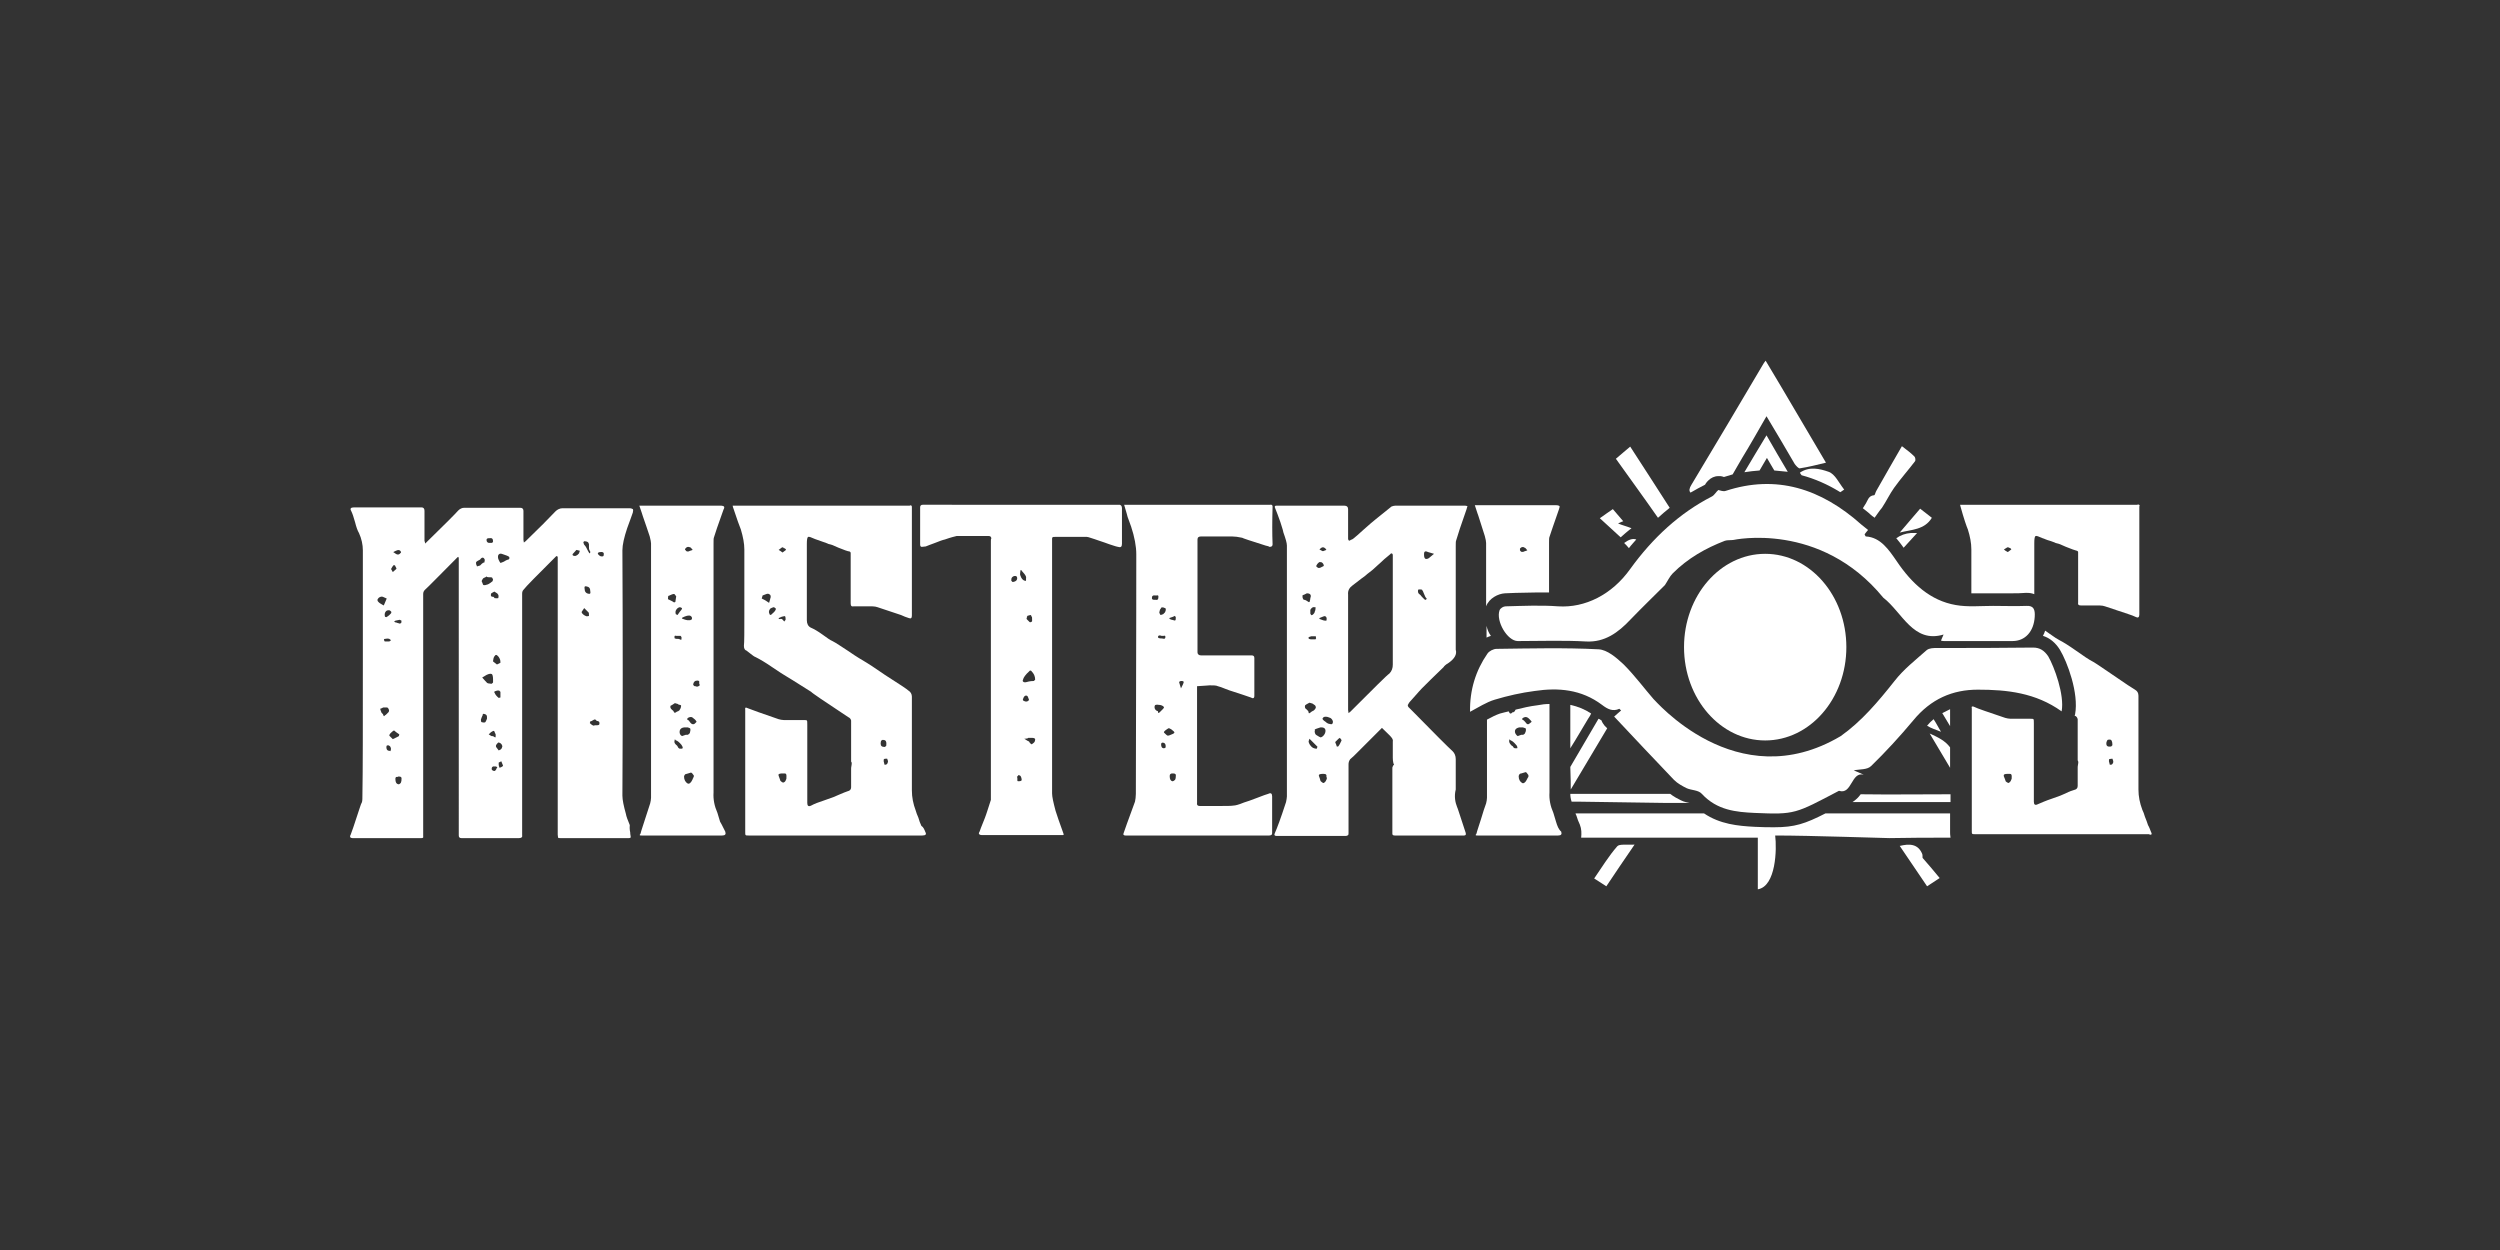
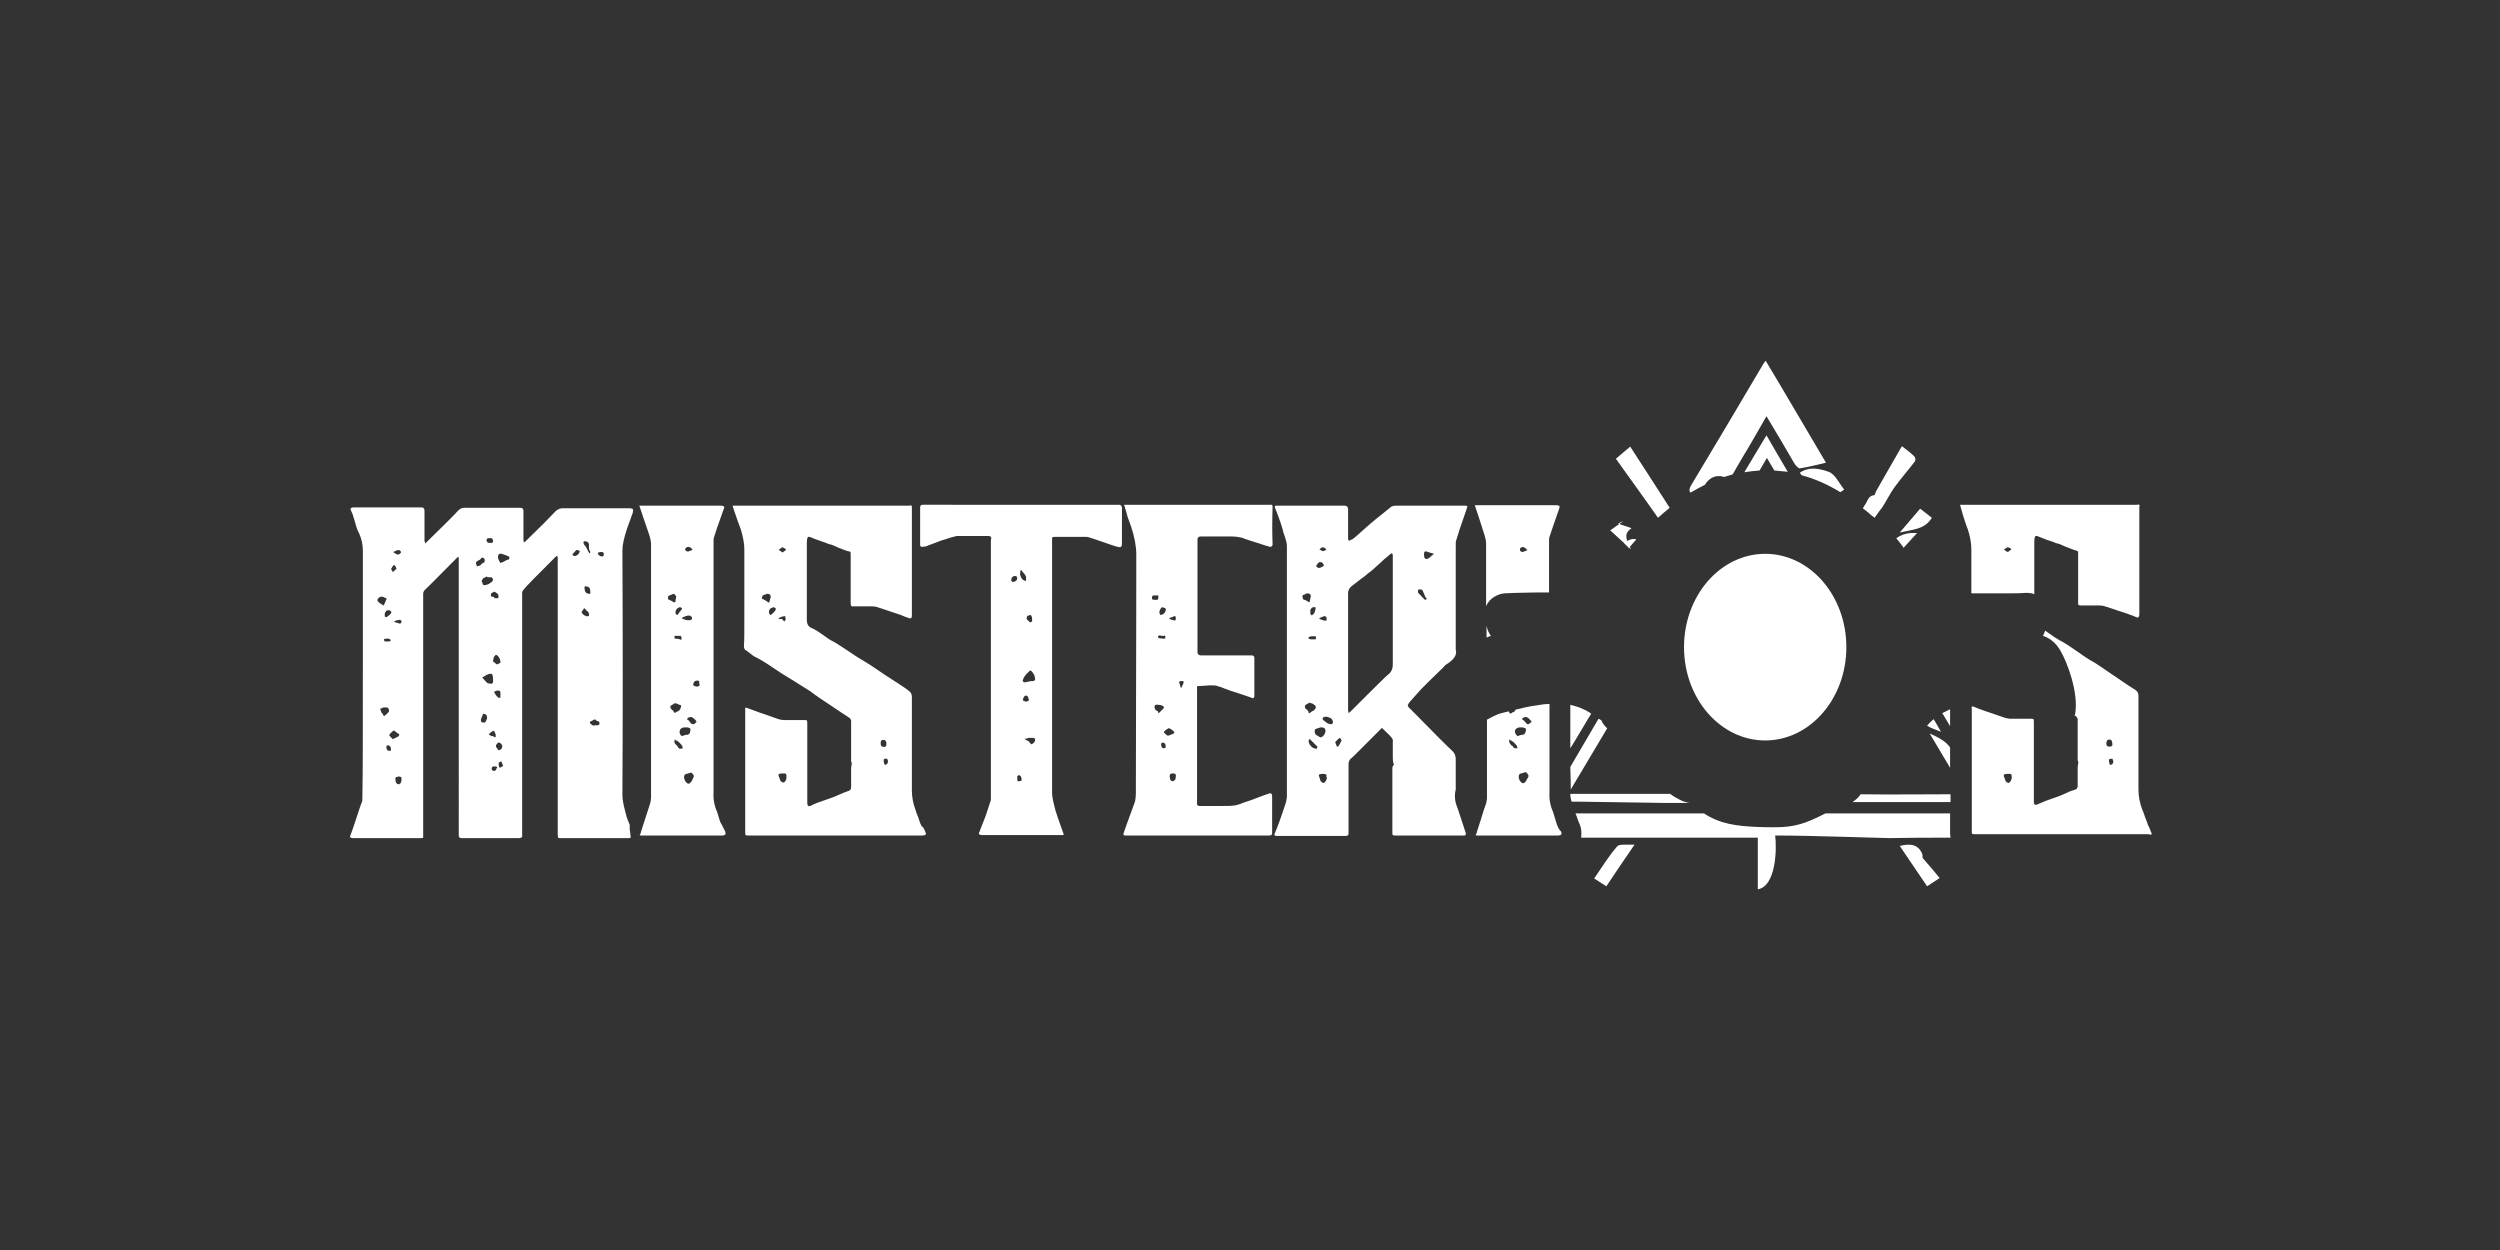
<svg xmlns="http://www.w3.org/2000/svg" version="1.1" id="Capa_2" x="0px" y="0px" viewBox="0 0 576 288" style="enable-background:new 0 0 576 288;">
  <rect x="0" y="0" width="576" height="288" fill="#333333" stroke="none" />
  <style type="text/css">
	.st0{fill:#FFFFFF;}
	.st1{fill-rule:evenodd;clip-rule:evenodd;fill:#FFFFFF;}
</style>
  <g>
    <path class="st0" d="M145.2,191.8c0,0.1,0,0.4,0.1,0.9c0.1,0.3-0.1,0.4-0.4,0.4c-0.4,0-2.1,0-4.9,0c-0.7,0-1.8,0-3.3,0&#10;  c-1.5,0-2.8,0-4,0c-1.2,0-2.3,0-3.3,0c-0.1,0-0.2,0-0.3,0c-0.3,0-0.5,0-0.5-0.1c0-0.1-0.1-0.3-0.1-0.7v-0.1c0-3.6,0-12.8,0-27.9&#10;  v-3.8v-31c0-0.7,0-1.1,0-1.2l-0.2-0.2l-0.2,0.1c-4.4,4.4-6.9,6.9-7.5,7.7c-0.2,0.2-0.3,0.5-0.3,0.9c0,0.1,0,0.4,0,1v53.4v1.2&#10;  c0.1,0.4-0.1,0.7-0.7,0.7c-1.3,0-5.1,0-11.2,0c-1.3,0-2,0-2.1,0c-0.4,0-0.6-0.2-0.6-0.6c0-0.1,0-0.5,0-1.2V130c0-0.8,0-1.3,0-1.3&#10;  c0-0.1,0-0.2-0.1-0.4c-0.1,0.1-0.3,0.1-0.3,0.2c-4.1,4.1-6.5,6.6-7.4,7.4c-0.3,0.3-0.4,0.6-0.4,1c0,0.1,0,0.4,0,1v53.5&#10;  c0,0.8,0,1.3,0,1.3c0.1,0.3-0.1,0.4-0.4,0.4c-2,0-4.8,0-8.5,0c-3.7,0-6.2,0-7.4,0c-0.5,0-0.7-0.3-0.4-0.8c0.4-1,0.8-2.3,1.4-4.1&#10;  c0.6-1.7,0.9-2.9,1.2-3.4c0.1-0.4,0.1-0.9,0.1-1.7c0.1-5.3,0.1-16.1,0.1-32.3c0-13.4,0-21.4,0-24c0-1.3-0.3-2.7-0.9-4&#10;  c-0.3-0.5-0.6-1.3-0.9-2.5c-0.3-1.1-0.6-2-0.9-2.6c-0.3-0.5-0.1-0.8,0.7-0.8c9.2,0,14.4,0,15.5,0c0.5,0,0.7,0.3,0.7,0.8&#10;  c0,1.4,0,3.7,0,6.9l0.2,0.7c0-0.1,0-0.1,0.1-0.2c0.1-0.1,0.1-0.1,0.2-0.2c4.1-4,6.5-6.4,7.3-7.3c0.4-0.4,0.9-0.6,1.3-0.6&#10;  c3.3,0,7.6,0,13,0c0.4,0,0.7,0.2,0.7,0.7c0,1,0,3.2,0,6.7l0.1,0.6l0.4-0.3c3.1-3,5.4-5.3,6.9-6.9c0.4-0.4,1-0.7,1.6-0.7&#10;  c1.3,0,6.4,0,15.4,0c0.4,0,0.6,0.1,0.8,0.2c0.1,0.1,0.1,0.4,0,0.8c-0.1,0.4-0.6,1.6-1.3,3.6c-0.7,2.1-1.1,3.8-1.1,5.1&#10;  c0.1,19.3,0.1,38.1,0,56.5c0,1,0.3,2.4,0.8,4.2c0.1,0.6,0.4,1.4,0.9,2.6C145,191.1,145.2,191.7,145.2,191.8z M87,138.4&#10;  c0,0.1,0.1,0.2,0.3,0.4c0.2,0.2,0.6,0.4,1.1,0.7c0.1-0.1,0.3-0.7,0.7-1.6l-0.9-0.4c-0.3-0.1-0.6,0-0.9,0.2&#10;  C87,138,86.9,138.2,87,138.4z M88.3,164.7c0.1,0.4,0.2,0.4,0.4,0.1c0.1,0,0.2-0.1,0.4-0.3c0.2-0.2,0.3-0.3,0.4-0.4&#10;  c0.1-0.1,0.2-0.4,0.1-0.6c-0.1-0.3-0.2-0.4-0.4-0.5h-0.9c-0.4,0.2-0.6,0.3-0.7,0.3c0,0.1,0.1,0.4,0.3,0.9&#10;  C88.2,164.5,88.3,164.6,88.3,164.7z M90.1,147.5l-0.4-0.3c-0.3-0.1-0.6-0.1-1,0c-0.2,0-0.3,0.1-0.2,0.3c0,0.1,0.1,0.3,0.2,0.3h1&#10;  L90.1,147.5z M90.1,141.3c0.1-0.2,0.1-0.4-0.1-0.5c-0.1-0.1-0.2-0.2-0.4-0.2c-0.4,0-0.6,0.1-0.8,0.4c-0.2,0.3-0.2,0.7-0.1,1.1&#10;  l0.3,0.1C89.6,141.9,89.9,141.5,90.1,141.3z M90,172.9c0.1-0.2,0.1-0.5,0-0.7c-0.1-0.3-0.3-0.4-0.6-0.5l-0.3,0.1&#10;  c-0.1,0.2-0.1,0.5,0,0.8c0.1,0.3,0.4,0.4,0.7,0.4C89.9,173.1,90,173.1,90,172.9z M89.7,169.5c0.1,0.1,0.3,0.3,0.8,0.8&#10;  c0.8-0.4,1.3-0.6,1.4-0.7l0.1-0.4c-0.6-0.4-1-0.7-1.2-0.9c-0.1,0-0.4,0.2-0.8,0.6C89.8,169.1,89.7,169.3,89.7,169.5z M90.7,130.2&#10;  c-0.2,0.2-0.4,0.5-0.6,0.9l0.4,0.7l0.8-0.7c0.1-0.1,0-0.3-0.2-0.6C91.1,130.3,90.9,130.2,90.7,130.2z M91.2,126.9l-0.6,0.3l0.6,0.4&#10;  c0.4,0.3,0.8,0.2,1.1-0.2c0.1-0.1,0.1-0.1,0.1-0.2C92.2,126.7,91.8,126.6,91.2,126.9z M92.5,143l-0.4-0.2c-0.1,0-0.5,0.1-1,0.2&#10;  c-0.1,0.1-0.2,0.1-0.3,0.2c0.1,0.1,0.3,0.2,0.3,0.2c0.1,0,0.2,0,0.4,0.1c0.2,0.1,0.4,0.1,0.4,0.1c0.1,0.1,0.3,0.1,0.4,0&#10;  C92.5,143.6,92.5,143.3,92.5,143z M92.5,179.6c0.1-0.5-0.1-0.7-0.7-0.7c-0.1,0.1-0.2,0.1-0.3,0.1c-0.1,0-0.3,0-0.3,0.1&#10;  c-0.1,0.1-0.1,0.2-0.1,0.4c0,0.7,0.2,1.1,0.7,1.2c0.1,0,0.2,0,0.3-0.1c0.1-0.1,0.3-0.2,0.3-0.4C92.5,180,92.5,179.8,92.5,179.6z&#10;   M110.6,130.3c0.1-0.1,0.2-0.2,0.4-0.4c0.2-0.2,0.4-0.3,0.6-0.3l0.1-0.6c-0.2-0.6-0.6-0.7-1-0.2c0,0.1-0.2,0.2-0.6,0.4&#10;  c-0.4,0.2-0.5,0.4-0.4,0.7c0,0.1,0,0.2,0.1,0.3c0,0.1,0.1,0.3,0.1,0.3C110.3,130.4,110.5,130.3,110.6,130.3z M111.6,164.5&#10;  c-0.3-0.1-0.4,0-0.4,0.3l-0.1,0.2c-0.1,0.2-0.2,0.5-0.3,0.8c0,0.3,0,0.5,0.2,0.6c0.4,0.1,0.6,0.1,0.8,0c0.1-0.1,0.2-0.3,0.4-0.8&#10;  v-0.4C112.2,164.9,112.1,164.6,111.6,164.5z M112.7,133c-0.4,0-0.6-0.1-0.6-0.2c-0.1,0.1-0.2,0.2-0.5,0.3c-0.3,0.1-0.4,0.3-0.5,0.5&#10;  c-0.1,0.1-0.1,0.3-0.1,0.3c0,0.1,0,0.2,0.1,0.3c0.1,0.1,0.1,0.2,0.1,0.3c0.1,0.4,0.4,0.4,1,0.2c0.2,0,0.7-0.3,1.3-0.8l0.1-0.4&#10;  l-0.2-0.4C113.3,133,113.1,133,112.7,133z M113.6,157.2v-0.6c0-0.7-0.1-1.2-0.3-1.3c-0.2-0.1-0.6-0.1-1.2,0.2l-1,0.6&#10;  c0.6,0.7,0.9,1,1,1.1c0.1,0.2,0.4,0.3,0.9,0.3c0.1,0.1,0.2,0.1,0.3,0C113.5,157.4,113.6,157.3,113.6,157.2z M112.8,124h-0.1&#10;  c-0.4,0-0.6,0.1-0.6,0.4c0,0.4,0.2,0.7,0.7,0.7c0.1-0.1,0.1-0.1,0.2,0c0.4,0,0.6-0.1,0.6-0.4C113.6,124.1,113.3,123.9,112.8,124z&#10;   M113.3,168.6c-0.1,0-0.3,0.2-0.7,0.6c0.4,0.3,0.7,0.4,0.7,0.4c0,0,0.1,0,0.2,0c0.1,0,0.2,0,0.2,0.1c0.2,0.1,0.4,0.2,0.4,0.2&#10;  c0.1,0,0.1-0.2,0.1-0.4v-0.3c-0.2-0.4-0.3-0.7-0.3-0.7C113.8,168.3,113.6,168.4,113.3,168.6z M113.7,177.6c0.3,0.1,0.4,0,0.6-0.3&#10;  c0.1-0.3,0.2-0.4,0.3-0.5c-0.1-0.1-0.2-0.1-0.3-0.2c-0.1,0-0.2,0-0.3,0c-0.4-0.1-0.7,0.1-0.7,0.4&#10;  C113.2,177.3,113.4,177.5,113.7,177.6z M114.8,137.8c0.1-0.4,0.1-0.7-0.1-0.9c0-0.1-0.3-0.3-0.8-0.6c-0.4,0.2-0.7,0.4-0.7,0.4&#10;  c-0.1,0.1-0.1,0.3-0.1,0.5c0,0.2,0.2,0.3,0.5,0.3c0.1,0,0.1,0,0.2,0.1c0.1,0.1,0.1,0.1,0.1,0.2&#10;  C114.6,137.9,114.8,137.8,114.8,137.8z M115.1,151.7c-0.2-0.4-0.4-0.6-0.7-0.8c-0.1,0-0.3,0-0.3,0.1c-0.1,0.1-0.3,0.3-0.4,0.7&#10;  c-0.1,0.4-0.1,0.7-0.1,0.7c0.1,0.1,0.4,0.3,0.9,0.7l0.8-0.4C115.3,152.4,115.3,152.1,115.1,151.7z M115.3,160.7v-0.6&#10;  c0-0.4,0-0.6,0-0.7c-0.1-0.1-0.2-0.2-0.3-0.3c-0.1,0-0.2,0-0.4,0c-0.2,0-0.3,0.1-0.3,0.1c-0.2,0-0.4,0.1-0.4,0.2&#10;  c0,0.1,0,0.3,0.1,0.3c0.1,0.3,0.4,0.7,0.9,1.1L115.3,160.7z M114.3,172.1l0.6,0.8c0.3-0.1,0.5-0.2,0.7-0.5c0.1-0.3,0.2-0.5,0.1-0.6&#10;  c-0.1-0.4-0.4-0.6-0.7-0.7c-0.1-0.1-0.3,0-0.5,0.3C114.3,171.6,114.2,171.8,114.3,172.1z M117.2,128.9l0.2-0.3l-0.1-0.3&#10;  c-0.2-0.2-0.8-0.4-1.7-0.7c-0.4-0.1-0.6,0-0.8,0.3c-0.1,0.3-0.1,0.7,0.1,1.1c0.2,0.4,0.3,0.6,0.4,0.7c0.1,0,0.3-0.1,0.8-0.3&#10;  C116.7,129,117.1,128.9,117.2,128.9z M115.9,176.4c0-0.1-0.2-0.4-0.4-1l-0.6,0.3c0,0.1,0,0.3,0,0.5c0,0.2,0.1,0.4,0.2,0.7&#10;  C115.7,176.7,115.9,176.5,115.9,176.4z M133.4,127.5l0.2-0.6c-0.4-0.1-0.7-0.2-0.8-0.2c-0.2,0.2-0.5,0.6-0.9,1l0.1,0.3&#10;  C132.5,128.2,132.9,128.1,133.4,127.5z M135.7,141.9c0-0.4,0-0.7-0.1-0.8c-0.1-0.1-0.4-0.4-1-1L134,141c0,0.1,0.1,0.3,0.2,0.4&#10;  c0.1,0.1,0.3,0.3,0.5,0.4c0.2,0.1,0.4,0.2,0.5,0.2C135.5,142,135.7,141.9,135.7,141.9z M134.6,124.7l-0.2,0.2&#10;  c0.1,0.3,0.1,0.5,0.2,0.6c0.4,0.4,0.6,0.9,0.8,1.3l0.4,0.7c0.2-0.1,0.3-0.3,0.1-0.6c-0.1-0.1-0.1-0.1-0.1-0.2&#10;  c-0.1-0.1-0.1-0.4-0.1-0.7c0-0.3,0-0.5,0-0.6C135.6,124.9,135.3,124.7,134.6,124.7z M135.6,136.8c0.4,0.1,0.5-0.1,0.4-0.6&#10;  c0-0.7-0.3-1-0.9-1.1c-0.4-0.1-0.5,0.1-0.4,0.6C134.7,136.3,135,136.7,135.6,136.8z M138.1,166.8c0.1-0.4-0.1-0.7-0.6-0.7l-0.1-0.1&#10;  c-0.2-0.3-0.4-0.3-0.7-0.1c-0.3,0.2-0.5,0.3-0.7,0.3l-0.1,0.4c0.4,0.4,0.7,0.6,1,0.6c0-0.1,0.1-0.1,0.4-0.1h0.2&#10;  C137.9,167.1,138.1,167,138.1,166.8z M139.1,127.8c0.1-0.5-0.2-0.7-0.9-0.6c-0.3,0.1-0.4,0.1-0.4,0.2c-0.1,0.1-0.1,0.2,0,0.3&#10;  c0.1,0.1,0.2,0.2,0.3,0.3c0.1,0.1,0.3,0.2,0.6,0.2C139,128.2,139.1,128.1,139.1,127.8z" />
    <path class="st0" d="M167.1,191.6c0.2,0.6,0,0.9-0.7,0.9c-2.3,0-4.3,0-6.2,0c-1.8,0-3.9,0-6.2,0c-2.3,0-4.4,0-6.2,0&#10;  c-0.2,0-0.4,0-0.4-0.1c0-0.1,0-0.1,0.1-0.2l0.1-0.2c0.1-0.5,0.5-1.6,1-3.2c0.5-1.6,0.9-2.8,1.2-3.7c0.1-0.4,0.2-0.9,0.2-1.3&#10;  c0-38,0-57.5,0-58.6c0-0.3-0.1-0.8-0.3-1.6c-0.4-1.3-1-2.9-1.6-4.7c0-0.1-0.3-0.9-0.8-2.4c1.6,0,2.4,0,2.4,0c4.7,0,10.2,0,16.3,0&#10;  c0.4,0,0.7,0.1,0.8,0.2c0.1,0.1,0.1,0.4-0.1,0.7c-1.3,3.6-2,5.7-2.2,6.4c-0.1,0.2-0.1,0.7-0.1,1.4c0,4.8,0,14.6,0,29.4&#10;  c0,15.6,0,24.9,0,28c-0.1,1.6,0.2,3.1,0.9,4.7c0.1,0.3,0.3,1,0.6,2C166.5,190.3,166.8,191.1,167.1,191.6z M153.9,137.9&#10;  c0,0.1,0,0.2,0.1,0.2c0.4,0.2,0.9,0.4,1.3,0.7l0.3-0.1c0-0.1,0.1-0.6,0.2-1.3l-0.3-0.4c-0.1-0.2-0.3-0.2-0.8,0&#10;  c-0.4,0.2-0.7,0.3-0.7,0.3C154,137.2,153.9,137.4,153.9,137.9z M154.9,163.6c0.2,0.1,0.3,0.3,0.3,0.3c0.1,0.4,0.4,0.4,0.7,0.1&#10;  c0.1-0.1,0.2-0.1,0.3-0.1c0.1-0.1,0.3-0.2,0.3-0.2c0.2-0.3,0.4-0.6,0.4-0.9c0.1-0.2,0-0.4-0.3-0.4c-0.3-0.1-0.4-0.1-0.4-0.2&#10;  c-0.1,0-0.3-0.1-0.7-0.2c-0.6,0.4-0.9,0.6-1,0.6C154.4,162.9,154.4,163.2,154.9,163.6z M156.2,172.1c0,0,0,0.1,0.1,0.2&#10;  c0.1,0.1,0.2,0.2,0.4,0.2c0.2,0,0.3,0,0.4,0c0.1,0,0.2-0.1,0.2-0.2c0-0.2-0.1-0.4-0.3-0.7c-0.5-0.6-0.9-0.9-1.2-1&#10;  c-0.1,0-0.2-0.1-0.3-0.3l-0.1,0.4c-0.1,0.4,0.1,0.7,0.6,1.1C156.1,172,156.2,172.1,156.2,172.1z M157,147.2c0.1-0.3,0-0.5-0.2-0.7&#10;  h-0.7h-0.3c-0.3-0.1-0.4,0-0.4,0.2s0,0.4,0.1,0.4c0.1,0,0.2,0.1,0.4,0.1c0.2,0,0.3,0,0.4,0c0.2,0.1,0.4,0.1,0.4,0.1&#10;  C156.9,147.5,157,147.5,157,147.2z M157,140.5c0.1-0.2,0.2-0.3,0.1-0.4c-0.1-0.1-0.3-0.2-0.5-0.2c-0.4,0.1-0.6,0.3-0.8,0.6&#10;  c-0.2,0.3-0.2,0.6-0.1,1l0.4,0.2C156.5,141.1,156.8,140.7,157,140.5z M158.5,167.6c-0.5,0-0.8,0-0.9,0c-0.8,0.1-1.1,0.6-1,1.3&#10;  c0.1,0.4,0.3,0.6,0.6,0.7c-0.1,0,0.2-0.1,0.8-0.3c0.1,0,0.2,0,0.3,0c0.1,0,0.3,0,0.3-0.1c0.2-0.1,0.4-0.3,0.4-0.6&#10;  c0.1-0.3,0.1-0.6,0-0.8L158.5,167.6z M157.2,142.3l-0.1,0.2c0.7,0.3,1.2,0.4,1.3,0.4h0.6l0.4-0.2c0.1-0.4,0-0.6-0.3-0.8&#10;  C158.7,141.7,158,141.9,157.2,142.3z M159.8,179c0.1-0.1,0.1-0.3,0-0.4c-0.1-0.1-0.2-0.3-0.3-0.4c-0.1-0.1-0.2-0.2-0.3-0.2l-1,0.3&#10;  c-0.3,0-0.5,0.2-0.6,0.6c0,0.7,0.3,1.3,0.8,1.6c0.4,0.2,0.8-0.1,1.2-1c0-0.1,0-0.1,0.1-0.2C159.7,179.2,159.8,179.1,159.8,179z&#10;   M157.9,126.4c-0.1,0.1-0.1,0.3,0,0.3c0.2,0.4,0.6,0.5,1.1,0.2c0.1,0,0.3-0.1,0.6-0.2c-0.3-0.4-0.5-0.6-0.6-0.6&#10;  C158.5,125.9,158.2,126,157.9,126.4z M160.1,166.7c0.1-0.1,0.2-0.2,0.4-0.4c-0.1-0.2-0.3-0.5-0.6-0.7c-0.3-0.3-0.5-0.4-0.7-0.4&#10;  c-0.3,0-0.6,0.1-0.8,0.3c-0.1,0.2-0.1,0.3,0.1,0.4l0.2,0.1c0.2,0.3,0.4,0.6,0.7,0.8C159.7,166.9,159.9,166.9,160.1,166.7z&#10;   M161.2,157.7c-0.1-0.1-0.1-0.2-0.1-0.3c0-0.1,0-0.3,0-0.4c0-0.1-0.2-0.2-0.4-0.2c-0.6,0-0.9,0.3-1,0.9c0.1,0.3,0.3,0.4,0.4,0.4&#10;  c0.1,0,0.2,0,0.4,0.1c0.2,0,0.3,0,0.4-0.1C161.1,158.1,161.2,158,161.2,157.7z" />
    <path class="st0" d="M213.2,191.7c0.3,0.5,0.1,0.8-0.7,0.8c-0.9,0-3.8,0-8.8,0h-11.3c-11,0-17.6,0-19.9,0c-0.4,0-0.6,0-0.7-0.1&#10;  c-0.1-0.1-0.1-0.3-0.1-0.7c0-4.1,0-13.4,0-27.9v-0.3c-0.1-0.4,0.1-0.6,0.4-0.4c1,0.4,3.5,1.3,7.3,2.6c0.4,0.1,0.8,0.2,1.2,0.2&#10;  c0.2,0,1,0,2.2,0c1.3,0,2,0,2.1,0c0.6,0,0.9,0,1,0.1c0.1,0.1,0.1,0.4,0.1,1c0,1.1,0,5.4,0,12.9c0,3,0,4.7,0,5.1&#10;  c0,0.7,0.3,0.9,0.9,0.6c0.7-0.4,1.8-0.8,3.3-1.3c1.5-0.5,2.5-0.9,3.1-1.2c1-0.4,1.6-0.7,2-0.8c0.5-0.1,0.8-0.4,0.8-0.9&#10;  c0-0.7,0-2.1,0-4.3c0-0.1,0-0.3,0.1-0.8c0.1-0.5,0-0.8-0.1-0.8c0-0.1,0-0.7,0-1.9v-1.9v-1.9v-1.9c0-1.2,0-1.8,0-1.9&#10;  c-0.1-0.4-0.3-0.6-0.7-0.8c-5.6-3.7-8.4-5.6-8.5-5.8c-0.5-0.3-1.4-0.9-2.7-1.7c-1.3-0.8-2.2-1.4-2.9-1.8c-0.7-0.4-1.8-1.1-3.4-2.2&#10;  c-1.6-1.1-2.8-1.8-3.8-2.3c-0.3-0.1-0.7-0.4-1.2-0.8c-0.5-0.4-0.8-0.6-0.9-0.7c-0.4-0.1-0.6-0.5-0.6-1.1c0.1-0.8,0.1-3.3,0.1-7.4&#10;  c0-8.7,0-13.6,0-14.8c0-1.4-0.3-2.9-0.8-4.6c-0.3-0.7-0.9-2.4-1.8-5.1l-0.1-0.4h0.4c0.5,0,2.2,0,5,0h34.2c0.7,0,1.1,0,1.2,0&#10;  c0.1-0.1,0.3-0.1,0.4,0c0.1,0.1,0.1,0.2,0.1,0.4v0.9v23.3v0.7c0,0.6-0.2,0.8-0.7,0.6c-0.6-0.2-1.2-0.4-1.8-0.7&#10;  c-0.6-0.2-1.5-0.5-2.7-0.9c-1.2-0.4-2.1-0.7-2.7-0.9c-0.3-0.1-0.7-0.2-1.2-0.2c-2,0-3.4,0-4.3,0c-0.5,0.1-0.7-0.1-0.7-0.7&#10;  c0-1.1,0-4.6,0-10.4c0-0.7,0-1.1,0-1.2c0-0.2-0.2-0.4-0.6-0.4c-0.4-0.1-0.9-0.3-1.4-0.5c-0.5-0.2-1.1-0.4-1.7-0.7&#10;  c-0.6-0.3-1.1-0.4-1.5-0.5c-0.1-0.1-0.5-0.2-1.3-0.5c-0.8-0.3-1.4-0.5-1.7-0.6c-0.9-0.4-1.4-0.6-1.6-0.5c-0.2,0.1-0.3,0.6-0.3,1.6&#10;  c0,9.6,0,15.5,0,17.6c0,0.8,0.3,1.4,0.9,1.7c0.7,0.3,1.6,0.8,2.7,1.6c1.1,0.8,1.8,1.3,2.3,1.5c0.8,0.4,2.1,1.3,3.8,2.4&#10;  c1.7,1.2,3.1,2,4.1,2.6c0.2,0.1,1.6,1,4.2,2.8c3.3,2.1,5.1,3.3,5.4,3.6c0.5,0.3,0.8,0.8,0.8,1.4c0,0.7,0,3.1,0,7.3&#10;  c0,8.4,0,13.2,0,14.3c0,1.6,0.3,3.1,0.9,4.7c0.1,0.4,0.3,0.9,0.6,1.6c0.2,0.7,0.4,1.3,0.7,1.9C212.8,190.6,213,191.2,213.2,191.7z&#10;   M177.2,138.9c0.2-0.7,0.3-1,0.3-1.1c0.1-0.2,0.1-0.4,0-0.7c-0.2-0.2-0.4-0.3-0.6-0.3c-0.3,0-0.6,0.2-1.2,0.4&#10;  c0,0.1-0.1,0.3-0.2,0.7l0.6,0.3C176.1,138.2,176.5,138.4,177.2,138.9z M178.7,140.5c0.1-0.2,0.1-0.3-0.1-0.4&#10;  c-0.1-0.1-0.2-0.2-0.4-0.2c-0.3,0.1-0.5,0.2-0.7,0.3c-0.1,0.2-0.3,0.3-0.3,0.6c-0.1,0.2,0,0.4,0.1,0.7c0,0.1,0.1,0.1,0.3,0.2&#10;  C178.2,141.2,178.6,140.8,178.7,140.5z M181.1,179.6c0.1,0,0.1-0.3,0.1-0.8c0-0.4-0.1-0.6-0.4-0.6c-0.1,0-0.3,0-0.6,0&#10;  c-0.4,0-0.7,0.1-0.8,0.2c-0.1,0.1,0,0.4,0.2,0.9c0.1,0.3,0.2,0.5,0.2,0.6c0.3,0.3,0.5,0.4,0.7,0.4C180.8,180.2,181,180,181.1,179.6&#10;  z M180.2,126.1l-0.8,0.6c0.2,0.1,0.5,0.3,0.9,0.6c0.5-0.4,0.8-0.6,0.8-0.6c0,0,0-0.1-0.1-0.2c-0.1-0.1-0.2-0.2-0.4-0.2&#10;  C180.5,126.1,180.3,126.1,180.2,126.1z M180.7,143.2l0.3-0.4c0-0.4,0-0.6-0.1-0.8c-0.1-0.1-0.3,0-0.8,0.1c-0.4,0.2-0.7,0.3-0.7,0.3&#10;  c0,0.2,0.1,0.3,0.4,0.2c0.1,0,0.3,0,0.3,0C180.3,142.7,180.4,142.9,180.7,143.2z M202.9,171.3c0,0.6,0.3,0.8,1,0.8l0.3-0.3&#10;  c0.1-0.9-0.1-1.3-0.6-1.3c-0.2-0.1-0.4,0-0.6,0.2C203,170.7,202.9,171,202.9,171.3z M204.4,176c0.1-0.2,0.2-0.4,0.2-0.6&#10;  c0-0.1-0.1-0.3-0.2-0.6c-0.4,0-0.6,0-0.7,0.1c-0.1,0-0.1,0.2-0.1,0.5l0.2,0.8C204,176.2,204.2,176.2,204.4,176z" />
    <path class="st0" d="M258.5,117.1c0,4.2,0,7,0,8.2c0,0.7-0.3,0.9-0.9,0.7c-0.6-0.1-1.3-0.4-2-0.6c-0.7-0.3-1.5-0.5-2.3-0.8&#10;  c-0.8-0.3-1.5-0.5-2.1-0.7c-0.3-0.1-0.6-0.2-0.8-0.2c-0.8,0-2,0-3.7,0c-1.6,0-2.8,0-3.6,0c-0.3,0-0.5,0-0.6,0.1&#10;  c-0.1,0.1-0.1,0.2-0.1,0.4c0,0.1,0,0.5,0,1.2v28.9c0,15.7,0,25.2,0,28.5c0,0.8,0.3,2.1,0.8,4c0.3,1,0.9,2.7,1.8,5.2&#10;  c0.1,0.3,0.1,0.4-0.1,0.4h-0.7h-17.6h-0.4c-0.3,0-0.5-0.1-0.6-0.2c-0.1-0.1-0.1-0.3,0.1-0.6c0-0.1,0.4-1.1,1.2-3.1&#10;  c0.4-1,0.8-2.4,1.4-4.2c0-0.1,0-0.4,0-1c0-13,0-32.6,0-58.6c0-0.3,0-0.5,0.1-0.6c0-0.4-0.2-0.6-0.6-0.6c-0.4,0-1.6,0-3.7,0&#10;  c-2.1,0-3.3,0-3.7,0c-0.4,0.1-1.3,0.3-2.7,0.8c-0.5,0.1-1.3,0.4-2.3,0.8c-1,0.4-1.7,0.6-2.1,0.8l-0.9,0.1c-0.3,0-0.4-0.2-0.4-0.6&#10;  c0-3.6,0-6.4,0-8.5c0-0.4,0.2-0.6,0.6-0.6c0.1,0,0.4,0,0.9,0H257h1C258.3,116.4,258.5,116.6,258.5,117.1z M233.3,134.1&#10;  c0.9-0.1,1.2-0.6,1-1.2c-0.1-0.1-0.2-0.2-0.4-0.2c-0.3,0-0.5,0.1-0.7,0.3c-0.2,0.2-0.2,0.5-0.2,0.8L233.3,134.1z M234.7,180&#10;  c0.4,0,0.7-0.1,0.7-0.3c0-0.3-0.1-0.6-0.2-0.8c-0.1-0.2-0.3-0.3-0.6-0.3c0,0.1-0.1,0.2-0.3,0.4c0.1,0.1,0.1,0.3,0.1,0.4&#10;  c0,0.1,0,0.3,0,0.4C234.4,180,234.5,180,234.7,180z M235.1,132.6c0.2,0.7,0.6,1.1,1,1.2c0.2,0.1,0.3,0,0.3-0.1v-0.4&#10;  c0.1-0.4-0.1-0.7-0.4-1.1c-0.3-0.3-0.5-0.6-0.6-0.7c0-0.1-0.1-0.1-0.2-0.2l-0.1,0.2C235,132.1,235,132.5,235.1,132.6z M235.7,156.6&#10;  c-0.1,0.2-0.1,0.4,0.1,0.5c0.1,0.1,0.3,0.1,0.5,0.1c0.4-0.1,1-0.3,1.9-0.3l0.3-0.3c0-0.8-0.3-1.4-0.8-1.9c0-0.1-0.1-0.1-0.2-0.2&#10;  c-0.1,0-0.3,0-0.3,0.1C236.3,155.4,235.8,156.1,235.7,156.6z M235.7,161.1c-0.1,0.1,0,0.3,0.2,0.4c0.2,0.1,0.5,0.2,0.8,0.1l0.4-0.3&#10;  c-0.1-0.3-0.2-0.6-0.3-0.8c-0.1-0.2-0.3-0.3-0.6-0.2C236,160.4,235.8,160.7,235.7,161.1z M237.7,171.5c0,0,0.1-0.1,0.4-0.3&#10;  c0.3-0.2,0.4-0.5,0.4-0.9c0-0.1-0.2-0.3-0.7-0.3h-0.9c0,0.1-0.3,0.2-0.9,0.2c0.6,0.4,0.9,0.6,1,0.6c0.1,0,0.2,0.2,0.3,0.4&#10;  C237.6,171.4,237.7,171.5,237.7,171.5z M236.6,142.3c-0.1,0.1-0.1,0.3,0,0.4c0.1,0.1,0.2,0.2,0.3,0.3c0.1,0.1,0.2,0.2,0.3,0.3&#10;  c0.1,0.1,0.2,0.1,0.4,0c0.1,0,0.1-0.1,0.2-0.2c0-0.7,0-1-0.1-1c-0.1-0.3-0.2-0.4-0.2-0.4c-0.2,0-0.5,0.1-0.8,0.2&#10;  c0,0.1,0,0.1-0.1,0.2V142.3z" />
    <path class="st0" d="M293.1,183.5c0,0.2,0,1.4,0,3.5c0,2.1,0,3.7,0,4.8c0,0.2,0,0.4-0.1,0.5c-0.1,0.1-0.3,0.2-0.6,0.2&#10;  c-0.1,0-0.5,0-1.2,0h-15.3h-15.4c-0.7,0-1.1,0-1.2,0c-0.4,0-0.6-0.2-0.4-0.6c0.1-0.4,1-2.8,2.6-7.2c0.1-0.5,0.2-1.1,0.2-1.8&#10;  c0.1-36.3,0.1-54.7,0.1-55.2c0-1.8-0.4-4-1.2-6.4c-0.1-0.2-0.2-0.6-0.4-1.1c-0.2-0.5-0.3-0.8-0.4-1.1c0-0.1-0.3-1.1-0.8-2.8&#10;  c1.7,0,2.6,0,2.7,0c4.3,0,14.2,0,29.7,0c0.7,0,1.1,0,1.2,0c0.4-0.1,0.6,0.1,0.6,0.4c-0.1,3.4-0.1,6.3,0,8.7c0,0.4-0.2,0.6-0.7,0.6&#10;  c-0.1-0.1-0.4-0.2-0.9-0.3c-3.5-1.1-5.3-1.7-5.4-1.8c-0.9-0.2-1.7-0.3-2.3-0.3c-1.4,0-3.8,0-7.2,0c-0.5,0-0.8,0.2-0.8,0.7&#10;  c0,8.7,0,17.3,0,26c0,0.4,0.3,0.7,0.8,0.7c1.2,0,4.7,0,10.5,0c0.7,0,1.1,0,1.2,0c0.4,0,0.6,0.2,0.6,0.6c0,1.1,0,2.5,0,4.3&#10;  c0,1.7,0,3.2,0,4.4c0,0.6-0.3,0.7-0.8,0.4c-0.6-0.2-2-0.7-4.2-1.4c-0.4-0.1-0.9-0.3-1.7-0.6c-0.7-0.3-1.3-0.5-1.7-0.6&#10;  c-0.4-0.2-1-0.2-1.9-0.2c-0.1,0-1.1,0.1-2.9,0.2c0,1.7,0,2.6,0,2.7c0,2.8,0,10.5,0,23c0,0.7,0,1.1,0,1.2c-0.1,0.4,0.1,0.7,0.6,0.7&#10;  c0.4,0,1.7,0,3.9,0c2.1,0,3.4,0,3.9-0.1c0.4,0,1.2-0.2,2.4-0.7c0.7-0.2,1.8-0.6,3.1-1.1c1.3-0.5,2.1-0.8,2.5-0.9&#10;  C292.8,182.6,293.1,182.8,293.1,183.5z M265.4,137.8c0,0.3,0.2,0.4,0.6,0.4c0.1,0,0.3,0,0.3,0c0.4,0.1,0.6-0.1,0.6-0.7&#10;  c0-0.3-0.1-0.4-0.4-0.3h-0.2C265.6,137.1,265.4,137.3,265.4,137.8z M266.8,163.9c0,0.4,0.1,0.5,0.4,0.2l0.1-0.1&#10;  c0.3-0.3,0.5-0.5,0.7-0.7l0.2-0.3l-0.2-0.3c-0.2-0.1-0.5-0.3-1-0.3c-0.5-0.1-0.8,0-0.9,0.1c-0.2,0.4-0.1,0.9,0.3,1.2&#10;  C266.7,163.8,266.8,163.9,266.8,163.9z M267.7,146.5c-0.1,0-0.2,0-0.4-0.1c-0.2,0-0.3,0-0.4,0.1c-0.1,0.1-0.1,0.2-0.1,0.3&#10;  c0,0.2,0.3,0.3,0.9,0.3c0.4,0.1,0.6,0.1,0.7,0c0.1-0.1,0.1-0.2,0.1-0.4c0-0.2-0.1-0.3-0.4-0.2C267.9,146.5,267.8,146.5,267.7,146.5&#10;  z M267.4,140.3c-0.1,0-0.2,0.3-0.3,0.8c0.1,0.4,0.3,0.6,0.3,0.6c0.1,0,0.3-0.1,0.6-0.2c0.1-0.1,0.3-0.3,0.4-0.4&#10;  c0.1-0.2,0.2-0.4,0.2-0.7c0-0.2-0.1-0.3-0.2-0.3C267.8,139.8,267.5,139.9,267.4,140.3z M268.5,172.3c0.1-0.2,0.1-0.5,0-0.8&#10;  c-0.1-0.3-0.4-0.4-0.7-0.4l-0.2,0.1c-0.1,0.2-0.1,0.5,0,0.8c0.1,0.3,0.3,0.4,0.6,0.4C268.3,172.4,268.4,172.3,268.5,172.3z&#10;   M269.1,169.5c0.1,0,0.5-0.1,1.1-0.4c0.1,0,0.2-0.1,0.4-0.3c-0.1-0.3-0.3-0.4-0.3-0.4c-0.3-0.3-0.6-0.5-0.9-0.6&#10;  c-0.1-0.1-0.4,0.1-0.8,0.4c-0.4,0.3-0.5,0.5-0.4,0.6C268.6,169.2,268.9,169.5,269.1,169.5z M269.4,142.4l0.1,0.2&#10;  c0.1,0.1,0.4,0.2,0.9,0.3c0.2,0.1,0.4,0.1,0.4,0c0.1-0.1,0.1-0.3,0.1-0.7l-0.2-0.3C270.5,142,270.1,142.2,269.4,142.4z&#10;   M270.9,178.9c0.1-0.5-0.1-0.7-0.6-0.7c-0.1,0-0.2,0-0.2,0c-0.4,0-0.6,0.2-0.6,0.6c0,0.7,0.2,1.1,0.6,1.2c0.2,0,0.4-0.1,0.6-0.3&#10;  C270.8,179.6,270.9,179.3,270.9,178.9z M272.7,157.3c0.1-0.3-0.1-0.4-0.5-0.4c-0.4,0-0.6,0.2-0.5,0.4l0.4,1.3&#10;  C272.5,157.8,272.7,157.4,272.7,157.3z" />
    <path class="st0" d="M335.7,185.9c0.1,0.1,0.7,2.1,2,6c0.1,0.4,0,0.6-0.4,0.6c-5,0-10.2,0-15.9,0c-0.4,0-0.6-0.1-0.6-0.4&#10;  c0-0.1,0-0.5,0-1.2c0-7.1,0-11.4,0-13c0-0.1,0-0.2,0-0.4c0-0.2,0-0.4,0-0.5c0-0.1,0-0.3,0.1-0.4c0-0.1,0.1-0.3,0.3-0.4&#10;  c-0.1-0.1-0.3-0.7-0.3-1.6c0-0.1,0-0.7,0-1.9c0-1,0-1.6,0-1.8c0.1-0.4-0.1-0.8-0.4-1.1c-0.1-0.2-0.9-0.9-2.1-2.1&#10;  c-1.3,1.3-1.9,1.9-2,2c-0.4,0.4-0.8,0.8-1.3,1.3c-0.5,0.5-1,1-1.3,1.3c-0.4,0.4-0.8,0.8-1.3,1.3c-0.5,0.5-0.9,0.9-1.4,1.3&#10;  c-0.3,0.4-0.4,0.8-0.4,1.2c0,0.8,0,3.5,0,8c0,4.4,0,7,0,7.8c0,0.2,0,0.4-0.1,0.5c-0.1,0.1-0.3,0.2-0.6,0.2h-1h-13.7&#10;  c-0.7,0-1.1,0-1.2,0c-0.4,0-0.6-0.2-0.4-0.6c0.5-1.1,1.4-3.5,2.6-7.2c0.1-0.5,0.2-1,0.2-1.3c0-36,0-55.3,0-57.8&#10;  c0-0.6-0.3-1.6-0.8-3c0-0.1-0.2-0.9-0.7-2.4c-0.5-1.4-0.9-2.5-1.2-3.2c-0.2-0.4-0.1-0.6,0.3-0.6h0.3c8.5,0,13.6,0,15.3,0&#10;  c0.6,0,0.9,0.3,0.9,0.8c0,3.6,0,5.9,0,6.9c0.1,0.4,0.3,0.5,0.6,0.2c0.3-0.1,0.5-0.2,0.6-0.3c0.4-0.3,1.2-1,2.4-2.1&#10;  c1.2-1.1,2.2-1.9,2.8-2.4c1-0.8,2.2-1.8,3.6-2.9c0.3-0.1,0.6-0.2,0.9-0.2c4.4,0,9.7,0,15.9,0c0.1,0,0.3,0,0.7,0.1&#10;  c-0.1,0.4-0.2,0.6-0.2,0.7c-1.3,3.7-2.1,6.1-2.4,7.2c-0.1,0.2-0.1,0.7-0.1,1.3c0,3.9,0,11.9,0,23.9c0.3,1-0.2,2-1.6,3&#10;  c-0.7,0.4-1.1,0.8-1.2,1c-2.2,2.1-3.9,3.8-5,4.9c-0.4,0.4-1,1.1-1.8,2c-0.8,0.9-1.3,1.4-1.3,1.6c-0.2,0.2-0.2,0.4,0,0.7&#10;  c0.1,0.1,0.4,0.4,0.9,0.9c5.1,5.2,8.2,8.3,9.3,9.3c0.4,0.4,0.7,1,0.7,1.8c0,0.4,0,1.5,0,3.5c0,2,0,3.1,0,3.5&#10;  C335,183.5,335.3,184.9,335.7,185.9z M300.1,137.6c0.1,0.4,0.2,0.6,0.4,0.6c0.2,0,0.6,0.2,1,0.5c0.1,0.1,0.3,0,0.3-0.3&#10;  c0.1-0.3,0.1-0.5,0.1-0.6c0.3-0.7,0-1.1-0.8-1.1l-0.6,0.3c-0.2,0.1-0.4,0.1-0.4,0.2C300.1,137.3,300.1,137.4,300.1,137.6z&#10;   M301.1,163.5c0.2,0.2,0.4,0.4,0.4,0.6c0,0.3,0.1,0.3,0.4,0.1c0.1-0.1,0.2-0.2,0.4-0.3c0.2-0.1,0.3-0.2,0.4-0.2&#10;  c0.4-0.4,0.6-0.7,0.4-1c0-0.1-0.2-0.3-0.7-0.6l-0.7-0.2c-0.6,0.3-0.9,0.5-1,0.6C300.6,162.9,300.6,163.2,301.1,163.5z M303.2,147&#10;  c0-0.3,0-0.4-0.1-0.4c-0.1,0-0.4,0-1,0l-0.6,0.2c0,0.2,0,0.4,0.1,0.4c0.1,0,0.2,0.1,0.4,0.1c0.2,0,0.3,0,0.4,0c0.1,0,0.4,0,0.7,0&#10;  C303.2,147.1,303.3,147,303.2,147z M303.4,172.4c0.1-0.2,0.2-0.4,0.1-0.4c-0.2-0.2-0.8-0.8-1.8-1.8l-0.2,0.6c0,0.2,0.1,0.5,0.3,0.8&#10;  c0.2,0.3,0.4,0.5,0.7,0.7c0.3,0.1,0.5,0.2,0.7,0.2h0.1H303.4z M302.9,139.9c-0.4-0.1-0.7,0.1-1,0.6v0.9l0.2,0.3&#10;  c0.1,0.1,0.2,0,0.4-0.1c0.2-0.2,0.4-0.4,0.4-0.6c0.1-0.2,0.2-0.5,0.2-0.9C303.2,140,303.1,139.9,302.9,139.9z M304.2,167.6&#10;  l-0.9,0.3c-0.3,0.1-0.4,0.2-0.4,0.2c0.1,0.1,0.1,0.2,0,0.3c0,0.4,0.1,0.7,0.3,0.9c0.6,0.4,1,0.6,1.1,0.6c0.4-0.1,0.8-0.5,1-1&#10;  C305.6,168,305.2,167.5,304.2,167.6z M303.3,130.3c-0.1,0.1,0,0.3,0.2,0.4c0.2,0.2,0.4,0.2,0.7,0.1l0.8-0.4c0-0.3-0.1-0.5-0.3-0.7&#10;  c-0.2-0.2-0.4-0.2-0.7-0.2C303.7,129.7,303.5,129.9,303.3,130.3z M305.6,179.6c0.1,0,0.1-0.1,0.1-0.3c0-0.2-0.1-0.4-0.1-0.4&#10;  c0.1-0.4-0.1-0.6-0.6-0.6h-0.3c-0.4,0-0.7,0.1-0.8,0.2c-0.1,0.1,0,0.4,0.2,0.9c0.1,0.3,0.1,0.5,0.2,0.6c0.3,0.3,0.5,0.4,0.7,0.4&#10;  C305.3,180.2,305.5,180,305.6,179.6z M304.2,126.4l-0.2,0.2c0.5,0.3,0.8,0.4,0.8,0.4c0,0,0.3-0.1,0.8-0.3l-0.2-0.3&#10;  C305,126,304.6,126,304.2,126.4z M305.4,143h0.2c0.1-0.4,0.1-0.7-0.1-0.9c-0.1-0.1-0.3-0.2-0.5-0.1c-0.2,0.1-0.6,0.2-1,0.4v0.2&#10;  C304.7,142.9,305.1,143,305.4,143z M306.4,166.8c0.3,0.1,0.5,0.1,0.6-0.1c0.1-0.1,0.1-0.3,0.1-0.5c-0.1-0.4-0.4-0.8-0.9-0.9&#10;  c-0.4-0.2-0.9-0.2-1.2-0.1c-0.2,0.2-0.3,0.3-0.3,0.4c0,0.1,0.2,0.4,0.7,0.7C305.8,166.7,306.2,166.8,306.4,166.8z M309.1,170.6&#10;  c0-0.1-0.1-0.3-0.4-0.6l-0.3,0.2c-0.1,0.1-0.2,0.2-0.3,0.3c-0.1,0.1-0.3,0.3-0.3,0.3c-0.2,0.1-0.2,0.3,0,0.6l0.2,0.6h0.3&#10;  C308.5,171.8,308.8,171.3,309.1,170.6z M320.1,155.2c0.6-0.6,0.8-1.3,0.8-2.1c0-3.2,0-11.3,0-24.3c0-0.5,0-0.8,0-0.9&#10;  c0-0.2-0.1-0.3-0.2-0.4c-0.1,0-0.3,0-0.4,0.2c-1,0.8-1.8,1.5-2.4,2.1c-0.2,0.2-0.6,0.5-1,0.9c-0.4,0.4-0.9,0.8-1.3,1.1&#10;  c-0.4,0.3-0.8,0.6-1.1,0.9c-0.2,0.1-1.2,0.9-2.9,2.2c-0.7,0.5-1.1,1.2-1,2.1c0,1.3,0,5.7,0,13.2c0,6.9,0,11.4,0,13.4l0.1,0.7&#10;  l0.4-0.3C316.6,158.5,319.6,155.5,320.1,155.2z M326.9,135.8c-0.1,0-0.2,0.1-0.2,0.4c0,0.3,0.1,0.5,0.2,0.6&#10;  c0.2,0.1,0.5,0.4,0.7,0.7c0.3,0.3,0.5,0.5,0.6,0.6c0.1,0.1,0.2,0.1,0.3,0.1l0.2-0.2v-0.1c-0.1-0.1-0.3-0.3-0.4-0.6&#10;  c-0.1-0.2-0.2-0.5-0.3-0.7c-0.1-0.3-0.2-0.5-0.3-0.6C327.7,135.8,327.4,135.8,326.9,135.8z M328.8,127.1c-0.3-0.1-0.5-0.1-0.6,0.1&#10;  c-0.1,0.1-0.1,0.3-0.1,0.6c0,1,0.4,1.2,1.1,0.8c0.1-0.1,0.5-0.4,1.2-1C329.5,127.3,328.9,127.2,328.8,127.1z" />
    <g>
      <path class="st0" d="M431.8,119.2l0.1,0.1c0.6-0.8,1.1-1.6,1.7-2.3c1-1.5,1.8-3.2,2.8-4.6c1.5-2.1,3.2-4,4.8-6.1&#10;   c0.2-0.2,0.1-0.9-0.1-1.1c-0.8-0.8-1.7-1.5-2.9-2.4c-2,3.5-4,6.9-5.9,10.3c-0.2,0.3-0.3,1-0.5,1c-1.4,0.1-1.5,1.4-2.1,2.2&#10;   c-0.2,0.3-0.4,0.6-0.5,0.8c0.6,0.5,1.2,0.9,1.7,1.4C431.2,118.8,431.5,119,431.8,119.2z" />
      <path class="st0" d="M401.9,108.8c1.2-0.2,2.3-0.3,3.5-0.4c0.6-1,1.1-1.9,1.7-2.9c0.6,1.1,1.2,2,1.7,2.9c1,0.1,2.1,0.2,3.1,0.3&#10;   c-1.7-2.8-3.2-5.5-4.9-8.4C405.2,103.2,403.6,106,401.9,108.8z" />
      <path class="st0" d="M445.1,119.3c-0.9-0.7-1.8-1.4-2.7-2.1c-1.6,1.9-3.2,3.7-4.7,5.5C440.4,122,443.4,122.1,445.1,119.3z" />
      <path class="st0" d="M447.2,168.6c-0.6-1-1.1-2-1.7-2.9c-0.5,0.4-1,0.9-1.5,1.5C444.9,167.8,446,168.1,447.2,168.6z" />
      <path class="st0" d="M436.9,124c0.6,0.7,1.2,1.5,1.7,2.2c1-1.1,2-2.2,3.1-3.4c-0.7,0-1,0-1.4,0C439,122.9,437.9,123.3,436.9,124z" />
      <path class="st0" d="M375.3,126.3c0.5-0.7,1.1-1.3,1.7-2c-0.8-0.3-1.7,0-2.8,0.8C374.6,125.5,375,125.9,375.3,126.3z" />
      <path class="st0" d="M442.9,196.8c-1-2.5-3.1-2.4-5.2-1.9c2.1,3.1,4.2,6.2,6.3,9.3c0.9-0.6,1.7-1.1,2.9-1.9&#10;   c-1.3-1.6-2.5-3-3.9-4.6C442.9,197.7,443,197.2,442.9,196.8z" />
      <path class="st0" d="M372.6,195c-2,2.3-3.5,4.8-5.3,7.4c1.1,0.7,1.9,1.2,2.8,1.8c2.1-3.2,4.2-6.2,6.5-9.6&#10;   C374.8,194.7,373.1,194.4,372.6,195z" />
      <path class="st0" d="M384.7,117c-3-4.7-6-9.3-9.1-14.1c-1.1,0.9-2.1,1.8-3.3,2.8c3.2,4.5,6.5,9,9.7,13.6&#10;   C382.9,118.5,383.8,117.7,384.7,117z" />
-       <path class="st0" d="M375.9,121.7c-1.3-0.5-2.2-0.7-3.1-1.1c0.5-0.2,0.8-0.4,1.2-0.5c-0.8-0.9-1.6-1.9-2.4-2.8&#10;   c-1,0.7-1.9,1.3-3,2.1c1.6,1.5,3.1,2.8,4.8,4.4C374,123.3,374.7,122.6,375.9,121.7z" />
+       <path class="st0" d="M375.9,121.7c-1.3-0.5-2.2-0.7-3.1-1.1c0.5-0.2,0.8-0.4,1.2-0.5c-1,0.7-1.9,1.3-3,2.1c1.6,1.5,3.1,2.8,4.8,4.4C374,123.3,374.7,122.6,375.9,121.7z" />
      <path class="st0" d="M392.8,111.7c0.1-0.1,0.2-0.2,0.2-0.3c0.2-0.3,0.4-0.5,0.6-0.7c0.6-0.6,1.4-1,2.3-1c0.2,0,0.3,0,0.5,0&#10;   c0.2,0,0.5,0.1,0.8,0.2c0.7-0.2,1.4-0.4,2-0.6c0.7-1.3,1.5-2.5,2.2-3.8c1.9-3.1,3.7-6.3,5.6-9.6c2.3,3.8,4.4,7.4,6.5,11&#10;   c0.3,0.4,0.9,1.1,1.2,1c2-0.3,3.9-0.8,6-1.3c-4.7-7.9-9.2-15.7-13.9-23.5c-0.2,0.3-0.4,0.5-0.5,0.7c-5.5,9.3-11,18.6-16.6,27.9&#10;   c-0.5,0.8-0.6,1.4-0.2,1.8C390.7,112.8,391.8,112.2,392.8,111.7z" />
      <path class="st0" d="M414.7,108.9c0.1,0.2,0.2,0.4,0.4,0.6c3,0.8,6,2.1,8.9,3.9c0.3-0.2,0.6-0.4,0.9-0.6c-1.2-1.5-2.1-3.6-3.6-4.1&#10;   C419.3,108,416.9,107.4,414.7,108.9z" />
      <g>
        <path class="st0" d="M361.9,181.9c2.8-4.7,5.6-9.4,8.4-14.1l-0.6-0.6c-0.3-0.4-0.6-0.8-0.7-1.2c-0.2-0.1-0.4-0.3-0.7-0.4&#10;    c-2.2,3.7-4.3,7.4-6.5,11.1C361.9,179.1,361.9,181,361.9,181.9z" />
        <path class="st0" d="M387.3,184.4c-0.8-0.4-1.6-0.8-2.5-1.5h-23c0,0.6,0.1,1.2,0.3,1.8c0.5,0,1,0,1.4,0&#10;    c6.8,0.1,13.6,0.2,20.4,0.3c1.8,0,3.6,0,5.4,0C388.8,184.9,388.1,184.8,387.3,184.4z" />
      </g>
      <path class="st0" d="M366.6,164.4c-1.5-1-3-1.6-4.8-2c0,3.6,0,7,0,10c1.4-2.2,2.7-4.5,4.1-6.8&#10;   C366.2,165.2,366.4,164.8,366.6,164.4z" />
      <g>
        <path class="st0" d="M449.3,172.2c-1.1-1.5-2.7-2.3-4.7-3.2c1.6,2.7,3.2,5.4,4.7,7.9V172.2z" />
        <path class="st0" d="M449.3,183c-6.9,0-13.8,0.1-20.6,0c-0.5,0.7-1.1,1.3-1.9,1.8h22.6V183z" />
      </g>
      <g>
        <path class="st0" d="M449.3,163.8c0-0.1,0-0.3,0-0.4c-0.6,0.3-1.2,0.6-1.8,0.9c0.6,1,1.2,2,1.8,3V163.8z" />
        <path class="st0" d="M449.4,193c-0.1-0.6-0.1-1-0.1-1.3v-4.3c-9.6,0-19.2,0-28.7,0c-4.7,2.4-7.1,3.2-11.8,3.2&#10;    c-1.3,0-2.7,0-4.5-0.1c-3.9-0.2-8-0.6-11.7-3.1c-9.8,0-19.7,0-29.6,0c0,0.1,0.1,0.3,0.2,0.5c0.3,1,0.5,1.4,0.5,1.4&#10;    c0.1,0.2,0.2,0.5,0.3,0.7c0.4,1,0.4,2,0.3,3H405l0,11.9c4.2-0.7,4.4-9.3,4-12.4c8.2,0,24.9,0.6,26.3,0.6&#10;    C440,193,444.7,193,449.4,193z" />
      </g>
    </g>
    <g>
-       <path class="st1" d="M424.1,169.6c4.8-3.4,8.6-7.9,12.4-12.7c2.1-2.7,4.8-4.8,7.4-7.1c0.6-0.5,1.6-0.5,2.4-0.5&#10;   c7.4,0,14.7,0,22.1-0.1c1.6,0,2.6,0.7,3.5,2c1.4,2.4,3.8,8.9,3.1,12.7c-6-4.3-12.6-5-19.3-5c-5.8,0-10.8,2.1-14.9,7.1&#10;   c-3.1,3.7-6.3,7.2-9.7,10.5c-0.9,0.9-2.7,0.7-4,1c0.7,0.3,1.5,0.6,2.3,1c-2.9-0.8-2.7,4.7-5.7,3.7c-10.1,5.3-10.1,5.5-19.4,5.1&#10;   c-4.3-0.2-8.7-0.6-12.2-4.4c-0.8-0.9-2.4-0.8-3.5-1.3c-1-0.5-2.1-1.1-2.9-1.9c-4.6-4.8-9.1-9.6-13.8-14.6c0.7-0.6,1.1-1,1.6-1.4&#10;   c-0.2-0.2-0.4-0.4-0.4-0.4c-1.5,0.7-2.7,0.1-4-0.9c-4.8-3.6-10.1-4-15.5-3.2c-3.1,0.4-6.2,1.1-9.2,2c-2,0.6-3.8,1.8-5.7,2.8&#10;   c-0.1-5,1.3-9.5,4-13.4c0.4-0.6,1.4-1.1,2.1-1.1c7.8-0.1,15.7-0.3,23.5,0.1c2,0.1,4.1,1.9,5.8,3.5c2.6,2.6,4.8,5.6,6.9,8&#10;   C381,160.9,400,183.9,424.1,169.6z M423.4,169.4 M399.4,124.4c-0.7,0.1-1.4,0-2,0.2c-4.4,1.7-8.5,4-12,7.5&#10;   c-0.7,0.7-1.2,1.8-1.8,2.7c-2.6,2.6-5.3,5.2-7.9,7.9c-2.9,3.1-6,5.3-10.2,5.1c-5.3-0.3-10.5-0.1-15.8-0.1c-2.4,0-5.1-4.6-4.2-7.1&#10;   c0.2-0.5,0.9-0.9,1.4-0.9c4-0.1,8.1-0.3,12.1,0c6.2,0.4,12.4-2.7,16.6-8.6c5.2-7.2,11.4-12.9,18.8-16.7c0.6-0.3,1-1.1,1.5-1.5&#10;   c0.5,0.1,1.1,0.4,1.7,0.2c11.6-3.8,21.9-0.6,31.3,7.8c0.5,0.4,1,0.8,1.5,1.2c-0.3,0.4-0.6,0.7-0.8,1c0.1,0.2,0.2,0.5,0.3,0.5&#10;   c3.4,0.2,5.3,3.1,7.1,5.7c3.5,5.2,7.8,9.1,13.6,10.1c2.8,0.5,5.7,0.2,8.6,0.2c2.6,0,5.1,0.1,7.7,0c1.7-0.1,2,0.9,1.9,2.5&#10;   c-0.2,3.4-2.2,5.6-5.1,5.6c-5.3,0-10.5,0-15.8,0c-0.2,0-0.3,0-0.7-0.1c0.2-0.4,0.3-0.8,0.6-1.4c-7,2.1-9.5-5.1-13.9-8.5&#10;   C419.4,120,399.4,124.4,399.4,124.4z M385.4,138.3 M432.4,135.8c-2.3-2.1-4.6-4.3-6.9-6.4" />
      <path class="st1" d="M425.4,149.1c0,11.9-8.4,21.5-18.7,21.5c-10.3,0-18.7-9.6-18.7-21.5c0-11.9,8.4-21.5,18.7-21.5&#10;   C417,127.6,425.4,137.2,425.4,149.1z" />
    </g>
    <g>
      <path class="st0" d="M342.1,123.5c0.2,0.7,0.3,1.3,0.3,1.6c0,0.5,0,5.4,0,14.6c0,0,0,0,0,0c0.7-1.9,2.8-2.9,4.3-3l2.5-0.1&#10;   c1.7,0,3.3-0.1,5-0.1c1,0,1.9,0,2.7,0c0-5.1,0-8.9,0-11.4c0-0.7,0-1.2,0.1-1.4c0.2-0.7,1-2.9,2.2-6.4c0.1-0.4,0.2-0.6,0.1-0.7&#10;   c-0.1-0.1-0.4-0.2-0.8-0.2c-6.1,0-11.6,0-16.3,0c-0.1,0-0.9,0-2.4,0c0.5,1.6,0.8,2.4,0.8,2.4C341.2,120.7,341.7,122.2,342.1,123.5&#10;   z M350.2,126.4c0.3-0.4,0.7-0.5,1.1-0.2c0.1,0,0.3,0.2,0.6,0.6c-0.3,0.1-0.5,0.2-0.6,0.2c-0.5,0.3-0.9,0.2-1.1-0.2&#10;   C350.2,126.7,350.2,126.6,350.2,126.4z" />
      <path class="st0" d="M358.5,189.3c-0.3-1-0.5-1.7-0.6-2c-0.7-1.6-1-3.1-0.9-4.7c0-2.5,0-9.3,0-20.4c-0.9,0-1.8,0.1-2.8,0.3&#10;   c-1.7,0.2-3.4,0.6-5,1c-0.1,0.1-0.1,0.2-0.2,0.4c-0.1,0-0.2,0.1-0.3,0.2c-0.1,0-0.3,0-0.3,0.1c-0.3,0.3-0.5,0.3-0.7-0.1&#10;   c0,0,0-0.1-0.1-0.2c-0.7,0.2-1.4,0.3-2,0.5c-0.9,0.3-1.9,0.8-3,1.4c0,5.5,0,11.5,0,18c0,0.4-0.1,0.9-0.2,1.3&#10;   c-0.3,0.8-0.7,2-1.2,3.7c-0.5,1.6-0.9,2.7-1,3.2l-0.1,0.2c-0.1,0.1-0.1,0.1-0.1,0.2c0,0.1,0.2,0.1,0.4,0.1c1.8,0,3.9,0,6.2,0&#10;   c2.3,0,4.3,0,6.2,0c1.8,0,3.9,0,6.2,0c0.7,0,0.9-0.3,0.7-0.9C359.1,191.1,358.8,190.3,358.5,189.3z M350,167.6c0.1,0,0.4,0,0.9,0&#10;   l0.6,0.2c0.1,0.2,0.1,0.5,0,0.8c-0.1,0.3-0.2,0.5-0.4,0.6c-0.1,0.1-0.2,0.1-0.3,0.1c-0.1,0-0.3,0-0.3,0c-0.6,0.2-0.8,0.3-0.8,0.3&#10;   c-0.2-0.1-0.4-0.3-0.6-0.7C348.9,168.2,349.2,167.8,350,167.6z M349.5,172.4c-0.1,0-0.3,0-0.4,0c-0.2,0-0.3-0.1-0.4-0.2&#10;   c-0.1-0.1-0.1-0.2-0.1-0.2s-0.1-0.1-0.3-0.2c-0.4-0.4-0.6-0.7-0.6-1.1l0.1-0.4c0.1,0.2,0.3,0.3,0.3,0.3c0.3,0.1,0.7,0.4,1.2,1&#10;   c0.2,0.2,0.3,0.4,0.3,0.7C349.7,172.3,349.6,172.4,349.5,172.4z M352.1,179c0,0.1,0,0.1-0.1,0.2c0,0-0.1,0.1-0.1,0.2&#10;   c-0.4,0.9-0.9,1.2-1.2,1c-0.5-0.3-0.8-0.8-0.8-1.6c0.1-0.4,0.3-0.6,0.6-0.6l1-0.3c0.1,0,0.2,0.1,0.3,0.2c0.1,0.2,0.2,0.3,0.3,0.4&#10;   C352.2,178.7,352.2,178.9,352.1,179z M352.4,166.7c-0.2,0.2-0.4,0.2-0.6,0.1c-0.2-0.2-0.4-0.5-0.7-0.8l-0.2-0.1&#10;   c-0.2-0.1-0.3-0.3-0.1-0.4c0.2-0.2,0.5-0.3,0.8-0.3c0.1,0,0.4,0.1,0.7,0.4c0.3,0.3,0.5,0.5,0.6,0.7&#10;   C352.7,166.5,352.5,166.6,352.4,166.7z" />
      <path class="st0" d="M342.5,144.2c0,0.9,0,1.8,0,2.7c0.3-0.1,0.6-0.3,1-0.4C343,145.8,342.7,145.1,342.5,144.2z" />
    </g>
    <g>
      <path class="st0" d="M495.6,191.7c-0.2-0.5-0.4-1.1-0.7-1.6c-0.2-0.6-0.4-1.2-0.7-1.9c-0.2-0.7-0.4-1.2-0.6-1.6&#10;   c-0.6-1.6-0.9-3.1-0.9-4.7c0-1.1,0-5.9,0-14.3c0-4.2,0-6.7,0-7.3c0-0.7-0.3-1.1-0.8-1.4c-0.4-0.2-2.2-1.4-5.4-3.6&#10;   c-2.6-1.8-4-2.7-4.2-2.8c-1-0.5-2.3-1.4-4-2.6c-1.7-1.2-3-2-3.8-2.4c-0.4-0.2-1.2-0.7-2.3-1.5c-0.4-0.3-0.7-0.5-1-0.7&#10;   c-0.1,0.4-0.3,0.8-0.5,1.2c1.6,0.5,2.9,1.6,3.9,3.2c1.7,2.8,4.4,10,3.5,14.9c0,0.1-0.1,0.2-0.1,0.3c0,0,0,0,0,0&#10;   c0.4,0.1,0.6,0.4,0.7,0.8c0,0.1,0,0.7,0,1.9v1.9v1.9v1.9c0,1.2,0,1.8,0,1.9c0.1,0.1,0.2,0.4,0.1,0.8c-0.1,0.5-0.1,0.8-0.1,0.8&#10;   c0,2.2,0,3.7,0,4.3c0,0.5-0.3,0.8-0.8,0.9c-0.4,0.1-1,0.3-2,0.8c-0.6,0.3-1.6,0.7-3.1,1.2c-1.5,0.5-2.6,1-3.3,1.3&#10;   c-0.6,0.3-0.9,0.1-0.9-0.6c0-0.4,0-2.1,0-5.1c0-7.5,0-11.8,0-12.9c0-0.6,0-0.9-0.1-1c-0.1-0.1-0.4-0.1-1-0.1c-0.1,0-0.9,0-2.1,0&#10;   c-1.3,0-2,0-2.2,0c-0.4,0-0.8-0.1-1.2-0.2c-3.8-1.3-6.3-2.1-7.3-2.6c-0.4-0.1-0.5,0-0.4,0.4v0.3c0,14.5,0,23.8,0,27.9&#10;   c0,0.4,0,0.6,0.1,0.7c0.1,0.1,0.3,0.1,0.7,0.1c2.2,0,8.8,0,19.9,0h11.3c5,0,7.9,0,8.8,0C495.7,192.5,495.9,192.2,495.6,191.7z&#10;    M463.4,179.6c-0.1,0.4-0.3,0.6-0.6,0.8c-0.1,0-0.4-0.1-0.7-0.4c0-0.1-0.1-0.3-0.2-0.6c-0.2-0.4-0.3-0.7-0.2-0.9&#10;   c0.1-0.1,0.3-0.2,0.8-0.2c0.3,0,0.5,0,0.6,0c0.3,0,0.4,0.2,0.4,0.6C463.5,179.3,463.5,179.6,463.4,179.6z M485.3,171.3&#10;   c0-0.3,0.1-0.5,0.2-0.7c0.1-0.2,0.3-0.2,0.6-0.2c0.4,0,0.6,0.4,0.6,1.3l-0.3,0.3C485.6,172.1,485.3,171.9,485.3,171.3z M486.7,176&#10;   c-0.1,0.2-0.3,0.2-0.6,0.2l-0.2-0.8c0-0.3,0-0.5,0.1-0.5c0.1,0,0.3-0.1,0.7-0.1c0.1,0.3,0.2,0.5,0.2,0.6&#10;   C486.9,175.6,486.9,175.8,486.7,176z" />
      <path class="st0" d="M453.4,122c0.5,1.6,0.8,3.1,0.8,4.6c0,1,0,4.4,0,10.1c0.1,0,0.1,0,0.2,0c0.7,0,1.4,0,2.1,0c0.8,0,1.5,0,2.3,0&#10;   l1.5,0c1,0,2.1,0,3.1,0c1.1,0,2.2,0,3.3-0.1c0,0,0.2,0,0.3,0c0.7,0,1.2,0.1,1.7,0.3c0-3,0-6.9,0-11.8c0-1,0.1-1.5,0.3-1.6&#10;   c0.2-0.1,0.7,0.1,1.6,0.5c0.4,0.1,0.9,0.4,1.7,0.6c0.8,0.3,1.2,0.4,1.3,0.5c0.4,0.1,0.9,0.2,1.5,0.5c0.6,0.3,1.2,0.5,1.7,0.7&#10;   c0.5,0.2,1,0.4,1.4,0.5c0.4,0.1,0.6,0.2,0.6,0.4c0,0.1,0,0.5,0,1.2c0,5.8,0,9.3,0,10.4c-0.1,0.5,0.1,0.7,0.7,0.7&#10;   c0.9,0,2.3,0,4.3,0c0.5,0,0.9,0.1,1.2,0.2c0.6,0.2,1.5,0.5,2.7,0.9c1.2,0.4,2.1,0.7,2.7,0.9c0.6,0.2,1.2,0.4,1.8,0.7&#10;   c0.4,0.2,0.7,0,0.7-0.6v-0.7v-23.3v-0.9c0.1-0.2,0.1-0.4-0.1-0.4c-0.1-0.1-0.2-0.1-0.4,0c-0.1,0-0.5,0-1.2,0H457c-2.8,0-4.5,0-5,0&#10;   h-0.4l0.1,0.4C452.5,119.6,453.1,121.3,453.4,122z M462.5,126.1c0.1,0,0.3,0,0.4,0.1c0.1,0,0.3,0.1,0.4,0.2&#10;   c0.1,0.1,0.1,0.2,0.1,0.2c0,0-0.3,0.2-0.8,0.6c-0.4-0.2-0.7-0.4-0.9-0.6L462.5,126.1z" />
    </g>
  </g>
</svg>